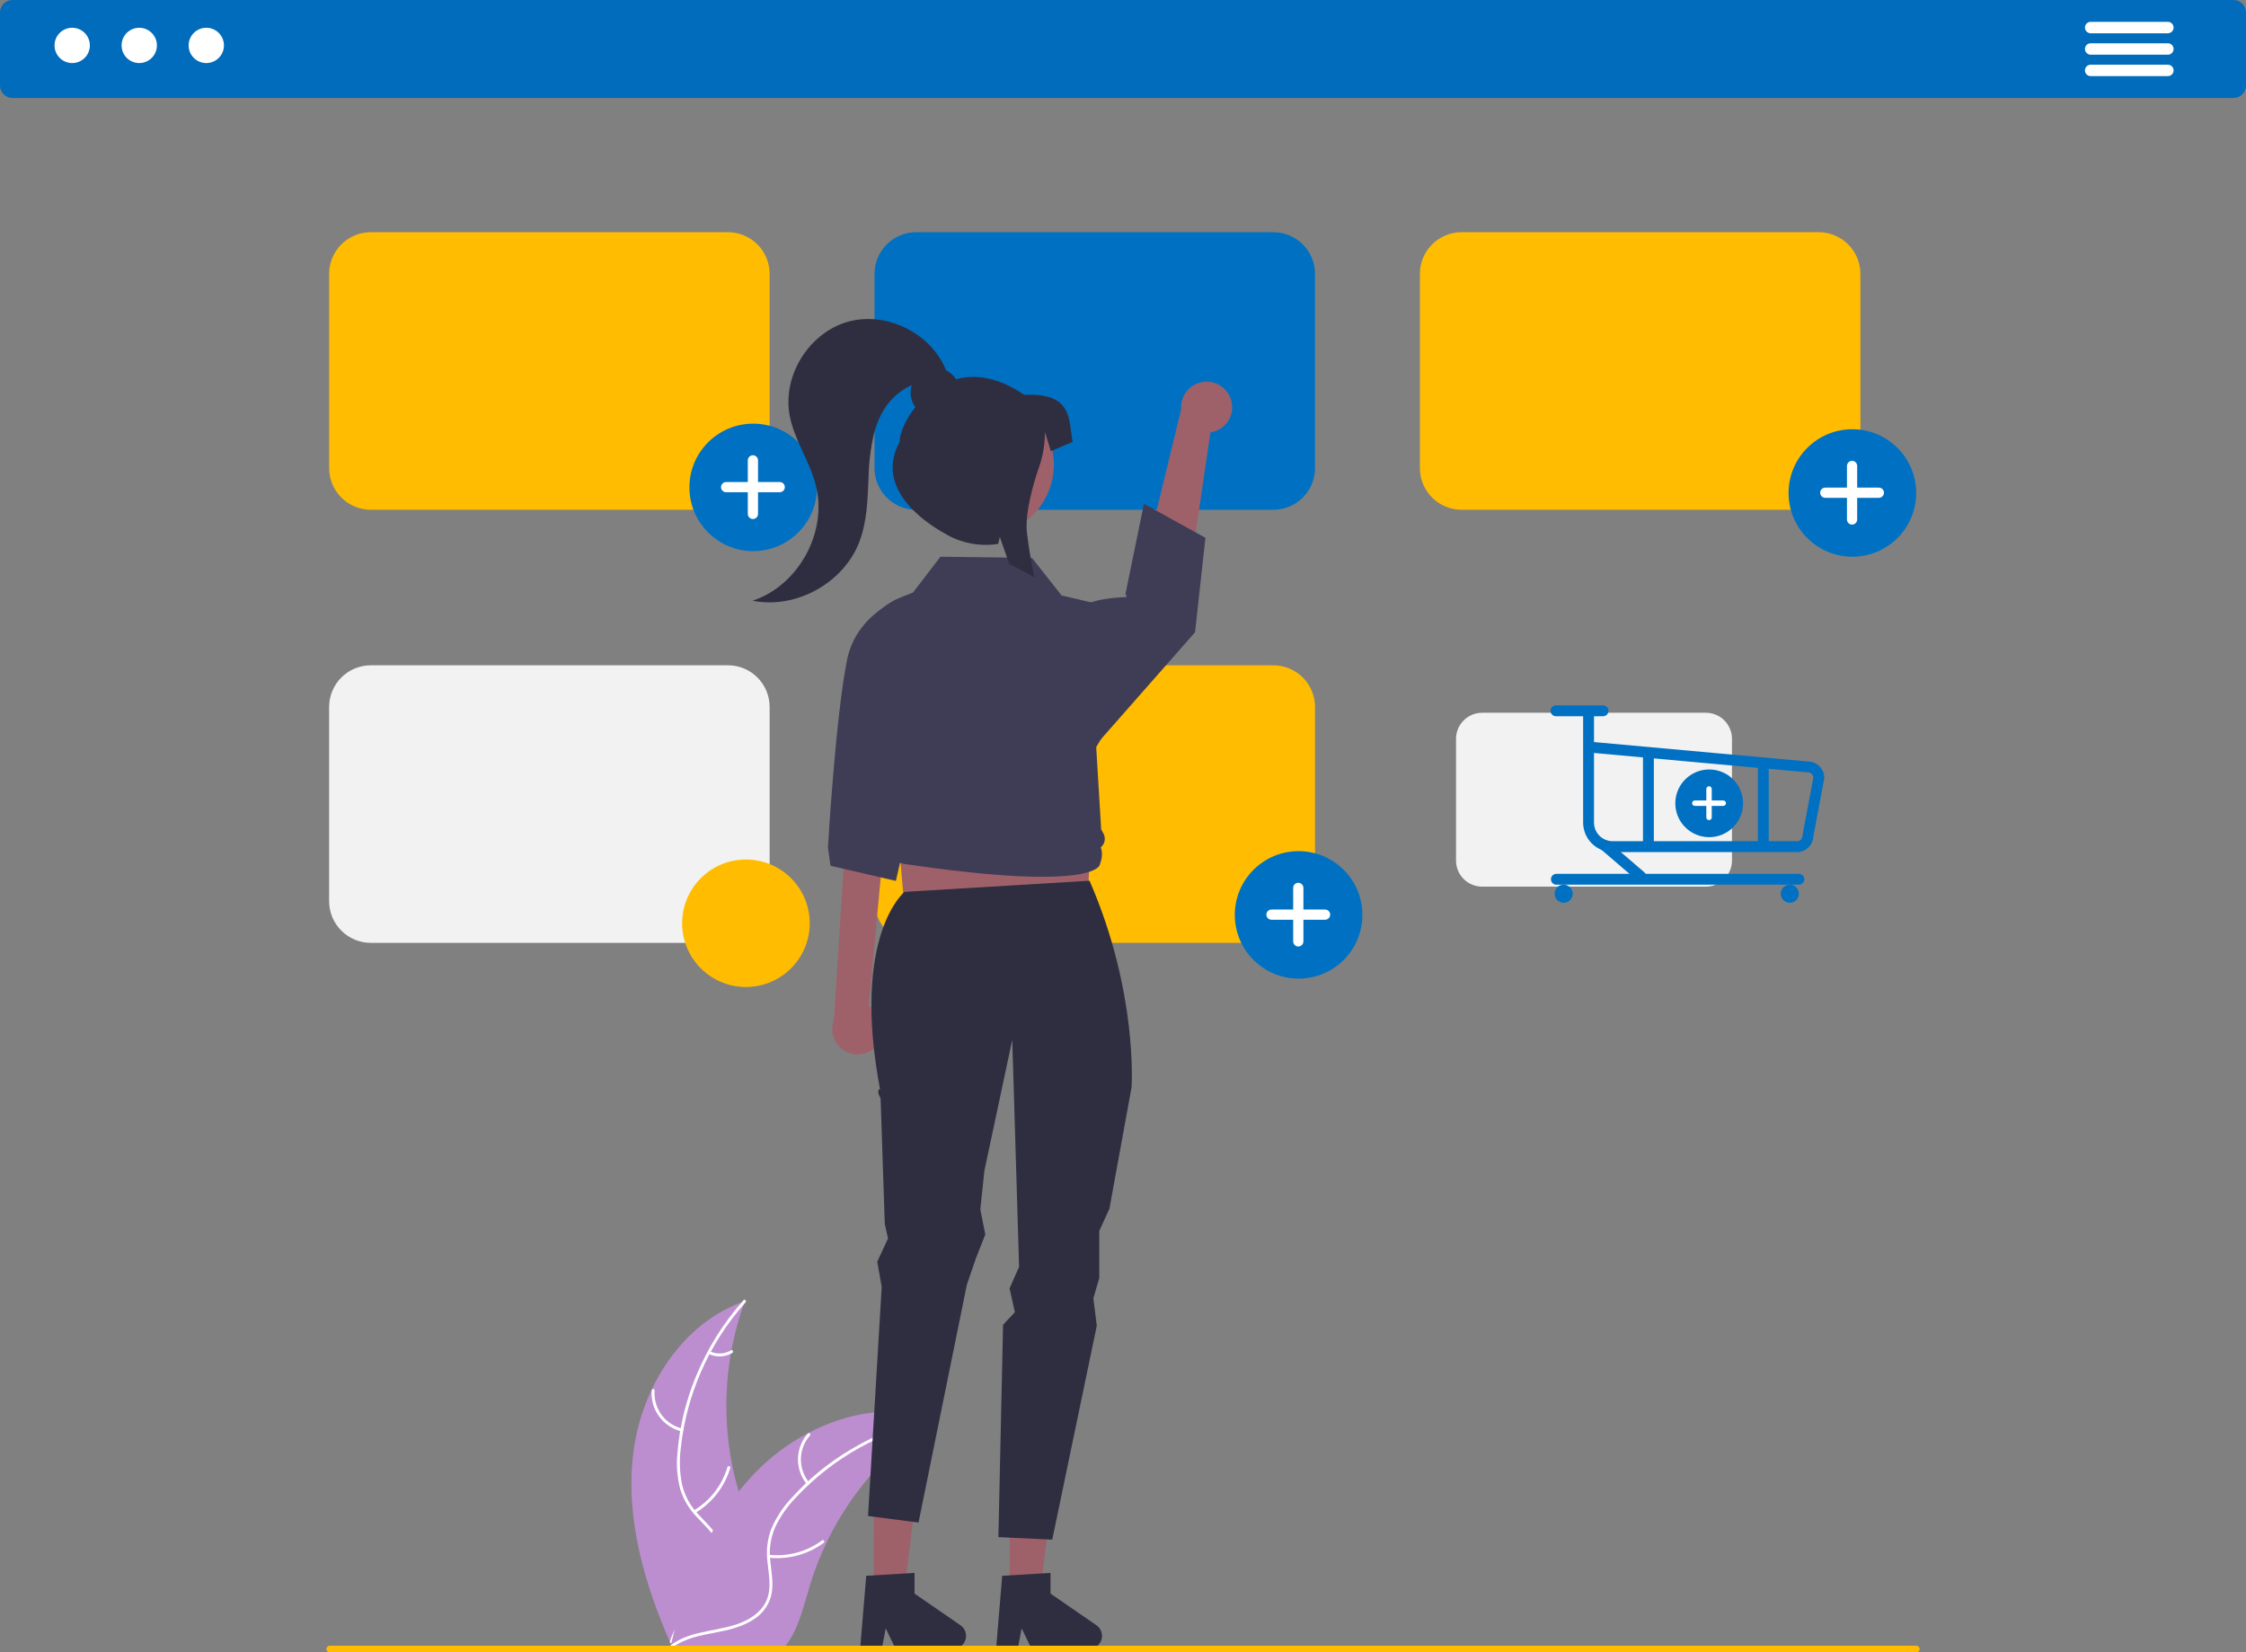
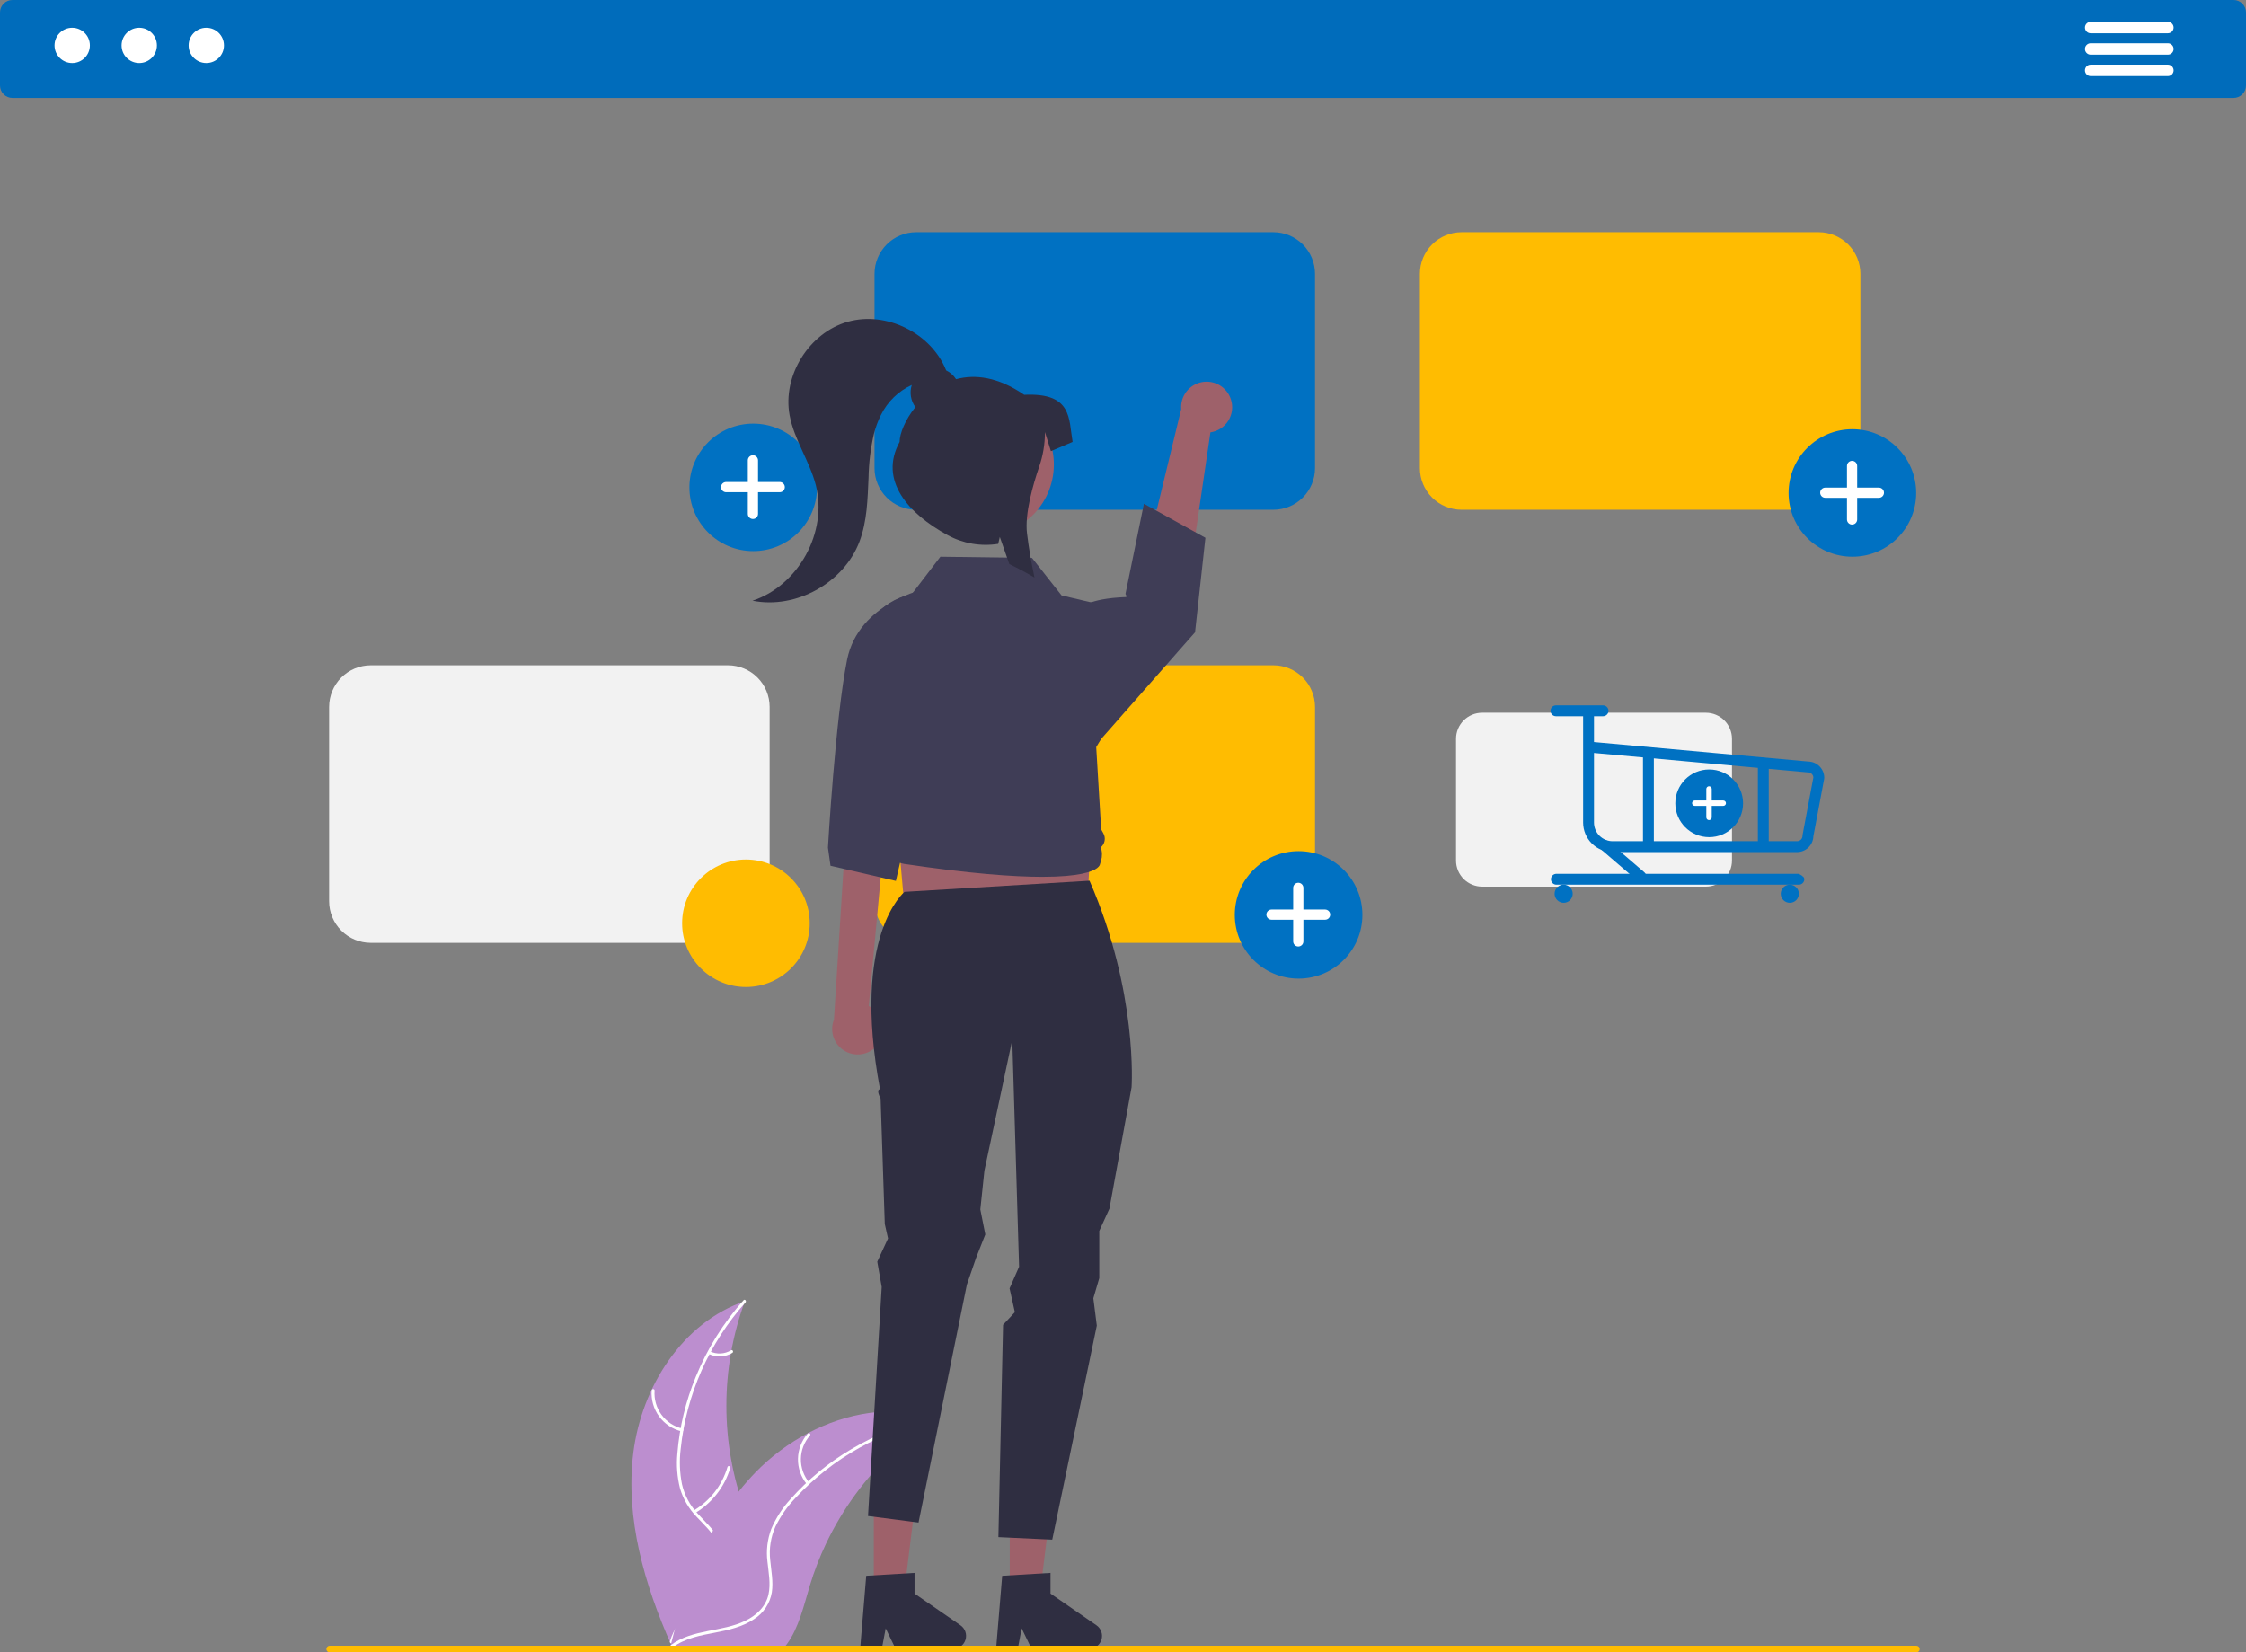
<svg xmlns="http://www.w3.org/2000/svg" width="685" height="504" viewBox="0 0 685 504" fill="none">
  <rect x="0" y="0" width="685" height="504" fill="#808080" stroke="none" />
  <g clip-path="url(#clip0_378_2)">
    <path d="M681.206 29.882H3.794C2.788 29.881 1.824 29.482 1.113 28.771C0.401 28.06 0.001 27.096 0 26.091V3.791C0.001 2.786 0.401 1.822 1.113 1.112C1.824 0.401 2.788 0.001 3.794 0H681.206C682.212 0.001 683.176 0.401 683.887 1.112C684.599 1.822 684.999 2.786 685 3.791V26.091C684.999 27.096 684.599 28.06 683.887 28.771C683.176 29.482 682.212 29.881 681.206 29.882Z" fill="#006CBB" />
    <path d="M22.021 19.236C24.996 19.236 27.408 16.826 27.408 13.854C27.408 10.881 24.996 8.471 22.021 8.471C19.046 8.471 16.634 10.881 16.634 13.854C16.634 16.826 19.046 19.236 22.021 19.236Z" fill="white" />
    <path d="M42.468 19.236C45.443 19.236 47.855 16.826 47.855 13.854C47.855 10.881 45.443 8.471 42.468 8.471C39.493 8.471 37.081 10.881 37.081 13.854C37.081 16.826 39.493 19.236 42.468 19.236Z" fill="white" />
    <path d="M62.916 19.236C65.892 19.236 68.303 16.826 68.303 13.854C68.303 10.881 65.892 8.471 62.916 8.471C59.941 8.471 57.529 10.881 57.529 13.854C57.529 16.826 59.941 19.236 62.916 19.236Z" fill="white" />
    <path d="M661.171 10.149H637.625C637.163 10.148 636.721 9.964 636.394 9.637C636.068 9.31 635.885 8.868 635.885 8.406C635.885 7.945 636.068 7.502 636.394 7.175C636.721 6.849 637.163 6.665 637.625 6.664H661.171C661.633 6.663 662.077 6.846 662.404 7.172C662.731 7.499 662.916 7.941 662.917 8.403C662.918 8.865 662.735 9.308 662.409 9.635C662.083 9.963 661.64 10.147 661.178 10.149H661.171Z" fill="white" />
    <path d="M661.171 16.684H637.625C637.163 16.683 636.721 16.499 636.394 16.172C636.068 15.845 635.885 15.403 635.885 14.941C635.885 14.48 636.068 14.037 636.394 13.71C636.721 13.383 637.163 13.199 637.625 13.198H661.171C661.633 13.198 662.077 13.381 662.404 13.707C662.731 14.033 662.916 14.476 662.917 14.938C662.918 15.4 662.735 15.843 662.409 16.17C662.083 16.498 661.64 16.682 661.178 16.684H661.171Z" fill="white" />
    <path d="M661.171 23.219H637.625C637.162 23.219 636.719 23.035 636.392 22.708C636.065 22.381 635.881 21.938 635.881 21.476C635.881 21.014 636.065 20.571 636.392 20.244C636.719 19.917 637.162 19.733 637.625 19.733H661.171C661.634 19.733 662.078 19.915 662.406 20.241C662.733 20.568 662.918 21.011 662.919 21.473C662.92 21.935 662.737 22.378 662.41 22.706C662.084 23.033 661.64 23.218 661.178 23.219H661.171Z" fill="white" />
    <path d="M193.155 443.14C195.647 423.114 208.069 403.382 227.185 396.865C219.646 417.477 219.648 440.09 227.19 460.702C230.127 468.64 234.221 477.164 231.459 485.165C229.739 490.143 225.534 493.952 220.833 496.333C216.132 498.715 210.914 499.85 205.762 500.963L204.748 501.8C196.57 483.348 190.662 463.166 193.155 443.14Z" fill="#BC8ECF" />
    <path d="M227.375 397.243C216.243 409.706 209.324 425.356 207.601 441.971C207.167 445.541 207.298 449.157 207.991 452.686C208.777 456.103 210.464 459.246 212.877 461.791C215.079 464.208 217.612 466.426 219.188 469.337C219.972 470.838 220.43 472.489 220.532 474.18C220.633 475.871 220.375 477.564 219.776 479.148C218.384 483.135 215.642 486.385 212.85 489.47C209.75 492.895 206.476 496.403 205.158 500.944C204.999 501.494 204.153 501.214 204.313 500.665C206.606 492.765 214.281 488.278 217.941 481.162C219.65 477.842 220.366 473.987 218.765 470.483C217.365 467.418 214.755 465.128 212.504 462.7C210.113 460.252 208.359 457.257 207.394 453.975C206.524 450.493 206.253 446.888 206.594 443.314C207.232 435.257 209.134 427.35 212.23 419.883C215.716 411.342 220.639 403.459 226.786 396.576C227.167 396.151 227.753 396.82 227.375 397.243Z" fill="white" />
    <path d="M207.841 436.588C205.09 435.921 202.666 434.298 201.002 432.01C199.338 429.722 198.543 426.918 198.757 424.098C198.767 423.983 198.821 423.876 198.908 423.8C198.995 423.724 199.108 423.685 199.223 423.691C199.338 423.697 199.447 423.747 199.526 423.831C199.605 423.915 199.648 424.027 199.646 424.142C199.442 426.768 200.183 429.38 201.737 431.507C203.291 433.635 205.555 435.137 208.12 435.743C208.677 435.876 208.395 436.72 207.841 436.588Z" fill="white" />
    <path d="M211.598 460.712C216.567 457.748 220.234 453.022 221.87 447.476C222.031 446.927 222.877 447.206 222.715 447.755C221.002 453.523 217.176 458.433 211.999 461.506C211.505 461.799 211.107 461.003 211.598 460.712Z" fill="white" />
    <path d="M216.542 412.184C217.552 412.664 218.666 412.886 219.784 412.829C220.901 412.772 221.987 412.439 222.944 411.86C223.433 411.561 223.83 412.357 223.344 412.654C222.284 413.289 221.084 413.656 219.85 413.721C218.616 413.786 217.384 413.549 216.263 413.029C216.153 412.989 216.063 412.908 216.01 412.804C215.958 412.7 215.947 412.579 215.98 412.467C216.017 412.355 216.097 412.263 216.203 412.21C216.308 412.157 216.43 412.148 216.542 412.184Z" fill="white" />
    <path d="M285.453 432.634C285.153 432.829 284.852 433.024 284.551 433.227C280.526 435.872 276.721 438.839 273.177 442.1C272.899 442.348 272.62 442.603 272.35 442.858C263.894 450.804 256.987 460.25 251.982 470.715C249.994 474.881 248.326 479.193 246.993 483.612C245.152 489.715 243.642 496.478 239.998 501.47C239.624 501.995 239.217 502.496 238.781 502.971H205.851C205.776 502.934 205.701 502.904 205.625 502.866L204.311 502.926C204.363 502.694 204.423 502.453 204.476 502.221C204.506 502.085 204.544 501.95 204.574 501.815C204.596 501.725 204.619 501.635 204.634 501.553C204.641 501.523 204.649 501.492 204.656 501.47C204.671 501.387 204.694 501.312 204.709 501.237C205.04 499.894 205.38 498.55 205.731 497.206C205.731 497.199 205.731 497.199 205.738 497.191C208.311 486.927 212.094 477.004 217.008 467.63C217.158 467.352 217.308 467.067 217.474 466.789C219.749 462.64 222.36 458.683 225.28 454.959C226.886 452.924 228.593 450.973 230.397 449.111C235.065 444.31 240.46 440.272 246.385 437.145C258.195 430.915 271.869 428.528 284.492 432.334C284.814 432.431 285.13 432.529 285.453 432.634Z" fill="#BC8ECF" />
    <path d="M285.378 433.052C268.98 436.306 254.025 444.639 242.638 456.869C240.139 459.458 238.065 462.425 236.491 465.659C235.06 468.86 234.513 472.385 234.907 475.868C235.208 479.123 235.894 482.418 235.398 485.689C235.12 487.36 234.491 488.953 233.553 490.364C232.615 491.775 231.389 492.972 229.955 493.877C226.442 496.223 222.294 497.168 218.206 497.952C213.667 498.822 208.938 499.653 205.15 502.486C204.691 502.829 204.185 502.098 204.643 501.755C211.234 496.827 220.067 497.861 227.277 494.381C230.642 492.758 233.537 490.112 234.37 486.35C235.099 483.06 234.395 479.662 234.061 476.369C233.627 472.977 234.031 469.53 235.238 466.33C236.642 463.026 238.599 459.984 241.024 457.336C246.388 451.286 252.671 446.117 259.643 442.018C267.574 437.295 276.255 433.963 285.31 432.165C285.871 432.054 285.935 432.941 285.378 433.052Z" fill="white" />
    <path d="M246.073 452.715C244.279 450.528 243.321 447.774 243.371 444.947C243.421 442.119 244.476 439.401 246.346 437.278C246.726 436.85 247.41 437.42 247.03 437.849C245.284 439.822 244.302 442.354 244.261 444.987C244.219 447.621 245.122 450.182 246.805 452.209C247.17 452.65 246.436 453.154 246.073 452.715Z" fill="white" />
-     <path d="M234.536 474.237C240.289 474.86 246.065 473.292 250.713 469.848C251.173 469.507 251.68 470.238 251.22 470.579C246.377 474.154 240.362 475.773 234.377 475.113C233.807 475.049 233.969 474.174 234.536 474.237Z" fill="white" />
    <path d="M267.725 438.465C268.243 439.456 268.999 440.302 269.925 440.929C270.852 441.556 271.919 441.943 273.032 442.056C273.603 442.112 273.441 442.987 272.873 442.931C271.644 442.801 270.466 442.372 269.441 441.682C268.416 440.991 267.576 440.061 266.994 438.971C266.93 438.873 266.906 438.754 266.927 438.64C266.948 438.525 267.012 438.422 267.106 438.352C267.203 438.286 267.323 438.26 267.439 438.281C267.555 438.302 267.658 438.368 267.725 438.465Z" fill="white" />
-     <path d="M222.029 155.488H113.08C109.713 155.485 106.485 154.147 104.104 151.768C101.724 149.389 100.385 146.164 100.381 142.8V83.513C100.385 80.149 101.724 76.924 104.104 74.546C106.485 72.167 109.713 70.83 113.08 70.826H222.029C225.396 70.83 228.623 72.167 231.004 74.546C233.385 76.924 234.724 80.149 234.728 83.513V142.8C234.724 146.164 233.385 149.389 231.004 151.768C228.624 154.147 225.396 155.485 222.029 155.488Z" fill="#FFBC01" />
    <path d="M388.363 155.488H279.414C276.047 155.485 272.819 154.147 270.438 151.768C268.058 149.389 266.719 146.164 266.715 142.8V83.513C266.719 80.149 268.058 76.924 270.438 74.546C272.819 72.167 276.047 70.83 279.414 70.826H388.363C391.73 70.83 394.957 72.167 397.338 74.546C399.719 76.924 401.058 80.149 401.062 83.513V142.8C401.058 146.164 399.719 149.389 397.338 151.768C394.957 154.147 391.73 155.485 388.363 155.488Z" fill="#0071C2" />
    <path d="M554.697 155.488H445.748C442.381 155.485 439.153 154.147 436.772 151.768C434.392 149.389 433.053 146.164 433.049 142.8V83.513C433.053 80.149 434.392 76.924 436.772 74.546C439.153 72.167 442.381 70.83 445.748 70.826H554.697C558.064 70.83 561.291 72.167 563.672 74.546C566.053 76.924 567.392 80.149 567.396 83.513V142.8C567.392 146.164 566.053 149.389 563.672 151.768C561.291 154.147 558.064 155.485 554.697 155.488Z" fill="#FFBC01" />
    <path d="M222.029 287.587H113.08C109.713 287.583 106.485 286.245 104.104 283.867C101.724 281.488 100.385 278.263 100.381 274.899V215.612C100.385 212.248 101.724 209.023 104.104 206.645C106.485 204.266 109.713 202.929 113.08 202.925H222.029C225.396 202.929 228.623 204.266 231.004 206.645C233.385 209.023 234.724 212.248 234.728 215.612V274.899C234.724 278.263 233.385 281.488 231.004 283.867C228.624 286.245 225.396 287.583 222.029 287.587Z" fill="#F2F2F2" />
    <path d="M388.363 287.587H279.414C276.047 287.583 272.819 286.245 270.438 283.867C268.058 281.488 266.719 278.263 266.715 274.899V215.612C266.719 212.248 268.058 209.023 270.438 206.645C272.819 204.266 276.047 202.929 279.414 202.925H388.363C391.73 202.929 394.957 204.266 397.338 206.645C399.719 209.023 401.058 212.248 401.062 215.612V274.899C401.058 278.263 399.719 281.488 397.338 283.867C394.957 286.245 391.73 287.583 388.363 287.587Z" fill="#FFBC01" />
    <path d="M396.055 298.497C406.802 298.497 415.514 289.793 415.514 279.055C415.514 268.318 406.802 259.613 396.055 259.613C385.309 259.613 376.597 268.318 376.597 279.055C376.597 289.793 385.309 298.497 396.055 298.497Z" fill="#0071C2" />
    <path d="M404.136 277.423H397.52V270.812C397.52 270.608 397.479 270.406 397.401 270.217C397.323 270.028 397.208 269.857 397.064 269.713C396.919 269.568 396.748 269.454 396.559 269.375C396.37 269.297 396.167 269.257 395.963 269.257C395.758 269.257 395.556 269.297 395.367 269.375C395.178 269.454 395.007 269.568 394.862 269.713C394.718 269.857 394.603 270.028 394.525 270.217C394.446 270.406 394.406 270.608 394.406 270.812V277.423H387.79C387.586 277.423 387.383 277.463 387.194 277.541C387.005 277.619 386.834 277.734 386.689 277.878C386.545 278.023 386.43 278.194 386.352 278.383C386.274 278.571 386.233 278.774 386.233 278.978C386.233 279.182 386.274 279.385 386.352 279.573C386.43 279.762 386.545 279.933 386.689 280.078C386.834 280.222 387.005 280.337 387.194 280.415C387.383 280.493 387.586 280.533 387.79 280.533H394.406V287.144C394.406 287.348 394.446 287.55 394.525 287.739C394.603 287.928 394.718 288.099 394.862 288.243C395.007 288.388 395.178 288.503 395.367 288.581C395.556 288.659 395.758 288.699 395.963 288.699C396.376 288.699 396.772 288.535 397.064 288.243C397.356 287.952 397.52 287.556 397.52 287.144V280.533H404.136C404.34 280.533 404.542 280.493 404.731 280.415C404.92 280.337 405.092 280.222 405.236 280.078C405.381 279.933 405.496 279.762 405.574 279.573C405.652 279.384 405.692 279.182 405.692 278.978C405.692 278.774 405.652 278.571 405.574 278.383C405.496 278.194 405.381 278.023 405.236 277.878C405.092 277.734 404.92 277.619 404.731 277.541C404.542 277.463 404.34 277.423 404.136 277.423Z" fill="white" />
    <path d="M564.949 169.807C575.696 169.807 584.408 161.103 584.408 150.365C584.408 139.628 575.696 130.923 564.949 130.923C554.202 130.923 545.49 139.628 545.49 150.365C545.49 161.103 554.202 169.807 564.949 169.807Z" fill="#0071C2" />
    <path d="M573.029 148.733H566.413V142.122C566.413 141.918 566.373 141.716 566.295 141.527C566.216 141.338 566.102 141.167 565.957 141.023C565.813 140.878 565.641 140.764 565.452 140.685C565.263 140.607 565.061 140.567 564.856 140.567C564.652 140.567 564.45 140.607 564.261 140.685C564.072 140.764 563.9 140.878 563.756 141.023C563.611 141.167 563.496 141.338 563.418 141.527C563.34 141.716 563.3 141.918 563.3 142.122V148.733H556.684C556.479 148.733 556.277 148.773 556.088 148.851C555.899 148.929 555.727 149.044 555.583 149.188C555.438 149.333 555.324 149.504 555.245 149.693C555.167 149.882 555.127 150.084 555.127 150.288C555.127 150.492 555.167 150.695 555.245 150.883C555.324 151.072 555.438 151.243 555.583 151.388C555.727 151.532 555.899 151.647 556.088 151.725C556.277 151.803 556.479 151.843 556.684 151.843H563.3V158.454C563.3 158.658 563.34 158.86 563.418 159.049C563.496 159.238 563.611 159.409 563.756 159.554C563.9 159.698 564.072 159.813 564.261 159.891C564.45 159.969 564.652 160.009 564.856 160.009C565.269 160.009 565.665 159.845 565.957 159.554C566.249 159.262 566.413 158.866 566.413 158.454V151.843H573.029C573.234 151.843 573.436 151.803 573.625 151.725C573.814 151.647 573.985 151.532 574.13 151.388C574.274 151.243 574.389 151.072 574.467 150.883C574.546 150.695 574.586 150.492 574.586 150.288C574.586 150.084 574.546 149.881 574.467 149.693C574.389 149.504 574.274 149.333 574.13 149.188C573.985 149.044 573.814 148.929 573.625 148.851C573.436 148.773 573.234 148.733 573.029 148.733Z" fill="white" />
    <path d="M229.721 168.102C240.468 168.102 249.18 159.398 249.18 148.661C249.18 137.923 240.468 129.219 229.721 129.219C218.975 129.219 210.263 137.923 210.263 148.661C210.263 159.398 218.975 168.102 229.721 168.102Z" fill="#0071C2" />
    <path d="M237.802 147.028H231.186V140.418C231.186 140.214 231.145 140.011 231.067 139.823C230.989 139.634 230.874 139.463 230.73 139.318C230.585 139.174 230.414 139.059 230.225 138.981C230.036 138.903 229.833 138.862 229.629 138.862C229.425 138.862 229.222 138.903 229.033 138.981C228.844 139.059 228.673 139.174 228.528 139.318C228.384 139.463 228.269 139.634 228.191 139.823C228.112 140.011 228.072 140.214 228.072 140.418V147.028H221.456C221.252 147.028 221.049 147.068 220.86 147.147C220.672 147.225 220.5 147.339 220.355 147.484C220.211 147.628 220.096 147.8 220.018 147.988C219.94 148.177 219.899 148.379 219.899 148.584C219.899 148.996 220.063 149.392 220.355 149.683C220.647 149.975 221.043 150.139 221.456 150.139H228.072V156.749C228.072 156.953 228.112 157.156 228.191 157.344C228.269 157.533 228.384 157.705 228.528 157.849C228.673 157.993 228.844 158.108 229.033 158.186C229.222 158.264 229.425 158.305 229.629 158.305C229.833 158.305 230.036 158.264 230.225 158.186C230.414 158.108 230.585 157.993 230.73 157.849C230.874 157.705 230.989 157.533 231.067 157.344C231.145 157.156 231.186 156.953 231.186 156.749V150.139H237.802C238.006 150.139 238.209 150.099 238.397 150.021C238.586 149.942 238.758 149.828 238.903 149.683C239.047 149.539 239.162 149.367 239.24 149.179C239.318 148.99 239.359 148.788 239.359 148.584C239.359 148.171 239.194 147.775 238.903 147.484C238.611 147.192 238.215 147.028 237.802 147.028Z" fill="white" />
    <path d="M375.405 121.804C375.76 122.876 375.875 124.014 375.743 125.136C375.61 126.259 375.233 127.338 374.637 128.299C374.042 129.26 373.243 130.078 372.297 130.697C371.35 131.316 370.28 131.72 369.16 131.881L360.163 193.244L345.403 186.041L360.249 124.79C360.103 122.893 360.659 121.008 361.811 119.494C362.963 117.979 364.631 116.939 366.499 116.571C368.367 116.203 370.306 116.532 371.947 117.496C373.589 118.461 374.819 119.993 375.405 121.804Z" fill="#9E616A" />
    <path d="M267.939 318.333C268.597 317.413 269.044 316.36 269.25 315.249C269.455 314.138 269.415 312.995 269.131 311.901C268.847 310.808 268.326 309.789 267.606 308.918C266.885 308.047 265.982 307.345 264.961 306.86L271.031 241.589L258.317 248.1L254.347 310.997C253.646 312.766 253.619 314.73 254.27 316.518C254.922 318.306 256.207 319.792 257.882 320.697C259.558 321.601 261.507 321.86 263.36 321.424C265.214 320.988 266.843 319.888 267.939 318.333Z" fill="#9E616A" />
    <path d="M276.625 285.32L331.183 283.223L334.331 226.616H271.379L276.625 285.32Z" fill="#9E616A" />
    <path d="M266.499 485.233L275.822 485.233L280.257 449.304H266.497L266.499 485.233Z" fill="#9E616A" />
    <path d="M264.186 480.638L278.924 479.759V486.068L292.936 495.737C293.628 496.214 294.149 496.9 294.424 497.694C294.698 498.489 294.711 499.35 294.46 500.152C294.21 500.955 293.71 501.656 293.032 502.154C292.355 502.652 291.536 502.92 290.695 502.92H273.149L270.124 496.68L268.944 502.92H262.328L264.186 480.638Z" fill="#2F2E41" />
    <path d="M307.967 485.233L317.29 485.233L321.725 449.304H307.965L307.967 485.233Z" fill="#9E616A" />
    <path d="M275.868 272.031C275.868 272.031 259.544 285.199 268.393 332.225C267.045 332.385 268.571 335.039 268.571 335.039L269.848 373.356L270.835 377.747L267.554 384.834L268.907 392.533L264.737 462.41L280.14 464.4L294.88 391.837L297.687 383.678L300.503 376.527L298.984 368.902L300.23 357.066L308.727 317.156L310.807 386.374L307.904 392.982L309.52 400.236L305.921 404.087L304.499 468.849L320.923 469.617L334.512 404.332L333.458 396L335.266 389.84V375.452L338.363 368.661L345.113 331.633C345.113 331.633 347.15 302.692 332.291 268.635L275.868 272.031Z" fill="#2F2E41" />
    <path d="M282.521 179.57C282.521 179.57 261.903 183.644 258.35 201.213C254.797 218.781 252.512 258.537 252.512 258.537L253.29 264.074L273.234 268.695L285.964 212.989L282.521 179.57Z" fill="#3F3D56" />
    <path d="M329.574 185.5C329.574 185.5 331.664 182.574 343.368 182.123C343.85 182.104 343.253 181.149 343.253 181.149L348.882 153.661L367.64 164.038L364.474 192.855L333.65 227.883L329.574 185.5Z" fill="#3F3D56" />
    <path d="M317.882 267.445C309.052 267.445 295.759 266.472 275.748 263.504C274.459 263.309 273.266 262.708 272.343 261.789C271.42 260.869 270.816 259.678 270.619 258.391C269.965 257.702 269.54 256.828 269.401 255.889C269.262 254.949 269.415 253.99 269.841 253.141L269.86 253.105L269.406 252.571C268.705 251.748 268.293 250.718 268.234 249.638C268.174 248.559 268.47 247.49 269.076 246.595L262.879 202.3C262.25 197.901 263.213 193.422 265.594 189.669C267.975 185.917 271.618 183.136 275.868 181.827L278.156 181.116L286.808 169.809L286.978 169.811L314.752 170.181L323.766 181.616L338.335 185.049L338.373 185.27L341.756 204.799C343.516 214.956 339.481 218.951 334.33 227.883L335.842 252.969L336.528 254.214C336.908 254.903 337.036 255.703 336.888 256.476C336.741 257.25 336.327 257.947 335.719 258.447C336.179 259.76 336.21 261.184 335.809 262.515L335.452 263.691C335.453 263.725 335.358 264.203 334.589 264.787C333.202 265.84 329.219 267.445 317.882 267.445Z" fill="#3F3D56" />
    <path d="M305.654 480.638L320.392 479.759V486.068L334.404 495.737C335.096 496.214 335.617 496.9 335.891 497.694C336.166 498.489 336.179 499.35 335.928 500.152C335.678 500.955 335.178 501.656 334.5 502.154C333.823 502.652 333.004 502.92 332.163 502.92H314.617L311.592 496.68L310.411 502.92H303.796L305.654 480.638Z" fill="#2F2E41" />
    <path d="M321.133 145.17C323.059 133.31 314.998 122.136 303.128 120.211C291.257 118.287 280.073 126.341 278.147 138.201C276.221 150.061 284.282 161.235 296.152 163.16C308.022 165.084 319.207 157.03 321.133 145.17Z" fill="#9E616A" />
    <path d="M312.372 120.428C304.391 114.944 297.364 114.109 291.591 115.664C290.842 114.508 289.793 113.577 288.555 112.971C284.053 101.636 270.351 94.829 258.592 98.138C246.757 101.468 238.591 114.567 240.818 126.648C242.198 134.137 246.915 140.622 248.812 147.996C252.485 162.273 243.526 178.626 229.51 183.228C242.78 185.891 257.388 177.792 262.149 165.132C264.461 158.983 264.601 152.27 264.895 145.708C264.972 141.178 265.527 136.67 266.552 132.257C267.06 130.277 267.778 128.357 268.694 126.529C270.689 122.512 274.003 119.3 278.082 117.429C277.717 118.558 277.625 119.757 277.816 120.928C278.006 122.099 278.472 123.208 279.175 124.164C276.063 128.059 274.369 132.272 274.369 134.794C267.904 146.6 277.149 156.741 288.966 163.2C293.679 165.79 299.121 166.738 304.433 165.894L304.927 163.786L305.597 165.685L307.833 172.053C310.412 173.299 312.969 174.666 315.504 176.152C314.541 171.634 313.762 167.124 313.226 162.715C312.484 156.713 315.071 147.779 316.937 142.345C318.094 138.997 318.688 135.48 318.695 131.937V131.782L320.512 137.614L327.127 134.794C325.897 127.741 327.128 119.734 312.372 120.428Z" fill="#2F2E41" />
    <path d="M584.45 504H100.551C100.282 503.999 100.025 503.891 99.836 503.701C99.646 503.511 99.54 503.254 99.54 502.985C99.54 502.717 99.646 502.46 99.836 502.27C100.025 502.079 100.282 501.972 100.551 501.971H584.45C584.718 501.972 584.975 502.079 585.165 502.27C585.354 502.46 585.46 502.717 585.46 502.985C585.46 503.254 585.354 503.511 585.165 503.701C584.975 503.891 584.718 503.999 584.45 504Z" fill="#FFBC01" />
    <path d="M227.497 301.052C238.244 301.052 246.956 292.347 246.956 281.61C246.956 270.873 238.244 262.168 227.497 262.168C216.75 262.168 208.038 270.873 208.038 281.61C208.038 292.347 216.75 301.052 227.497 301.052Z" fill="#FFBC01" />
    <path d="M520.275 270.436H452.024C449.915 270.434 447.893 269.596 446.402 268.106C444.911 266.616 444.072 264.595 444.069 262.488V225.348C444.072 223.241 444.911 221.221 446.402 219.731C447.893 218.241 449.915 217.403 452.024 217.4H520.275C522.384 217.403 524.406 218.241 525.897 219.731C527.389 221.221 528.228 223.241 528.23 225.348V262.488C528.228 264.595 527.389 266.616 525.897 268.106C524.406 269.596 522.384 270.434 520.275 270.436Z" fill="#F2F2F2" />
    <path d="M521.281 255.35C526.988 255.35 531.615 250.728 531.615 245.026C531.615 239.324 526.988 234.701 521.281 234.701C515.574 234.701 510.947 239.324 510.947 245.026C510.947 250.728 515.574 255.35 521.281 255.35Z" fill="#0071C2" />
    <path d="M525.572 244.159H522.058V240.648C522.058 240.54 522.037 240.432 521.995 240.332C521.954 240.232 521.893 240.141 521.816 240.064C521.739 239.987 521.648 239.927 521.548 239.885C521.447 239.844 521.34 239.822 521.231 239.822C521.012 239.822 520.802 239.909 520.647 240.064C520.492 240.219 520.405 240.429 520.405 240.648V244.159H516.891C516.672 244.159 516.462 244.246 516.307 244.401C516.152 244.556 516.064 244.766 516.064 244.985C516.064 245.093 516.086 245.201 516.127 245.301C516.169 245.401 516.23 245.492 516.307 245.569C516.383 245.646 516.475 245.706 516.575 245.748C516.675 245.789 516.783 245.811 516.891 245.811H520.405V249.321C520.405 249.43 520.426 249.537 520.468 249.637C520.509 249.737 520.57 249.828 520.647 249.905C520.724 249.982 520.815 250.043 520.915 250.084C521.015 250.126 521.123 250.147 521.231 250.147C521.451 250.147 521.661 250.06 521.816 249.905C521.971 249.75 522.058 249.54 522.058 249.321V245.811H525.572C525.791 245.811 526.001 245.724 526.156 245.569C526.311 245.414 526.398 245.204 526.398 244.985C526.398 244.876 526.377 244.769 526.335 244.669C526.294 244.568 526.233 244.477 526.156 244.401C526.079 244.324 525.988 244.263 525.888 244.222C525.788 244.18 525.68 244.159 525.572 244.159Z" fill="white" />
    <path d="M548.081 259.897H491.836C489.449 259.894 487.16 258.945 485.472 257.259C483.784 255.572 482.835 253.286 482.832 250.901V217.356C482.833 216.917 483.008 216.497 483.319 216.187C483.63 215.877 484.052 215.702 484.491 215.702C484.93 215.702 485.352 215.877 485.663 216.187C485.974 216.497 486.149 216.917 486.15 217.356V226.34L551.481 232.273C552.786 232.297 554.03 232.83 554.945 233.76C555.86 234.69 556.374 235.941 556.375 237.245C556.375 237.348 556.366 237.45 556.347 237.551L553.055 255.094C553.009 256.382 552.466 257.602 551.538 258.498C550.61 259.394 549.371 259.895 548.081 259.897ZM486.15 229.668V250.901C486.152 252.407 486.751 253.851 487.817 254.916C488.883 255.981 490.329 256.58 491.836 256.582H548.081C548.521 256.581 548.943 256.407 549.254 256.096C549.565 255.785 549.74 255.364 549.74 254.924C549.74 254.822 549.75 254.72 549.768 254.619L553.053 237.117C553.02 236.701 552.832 236.313 552.525 236.029C552.219 235.746 551.817 235.588 551.399 235.588C551.349 235.588 551.299 235.586 551.249 235.581L486.15 229.668Z" fill="#0071C2" />
    <path d="M476.891 275.366C478.418 275.366 479.656 274.129 479.656 272.604C479.656 271.078 478.418 269.841 476.891 269.841C475.364 269.841 474.126 271.078 474.126 272.604C474.126 274.129 475.364 275.366 476.891 275.366Z" fill="#0071C2" />
    <path d="M545.869 275.366C547.396 275.366 548.634 274.129 548.634 272.604C548.634 271.078 547.396 269.841 545.869 269.841C544.342 269.841 543.104 271.078 543.104 272.604C543.104 274.129 544.342 275.366 545.869 275.366Z" fill="#0071C2" />
-     <path d="M548.634 269.841H474.678C474.238 269.841 473.817 269.667 473.505 269.356C473.194 269.045 473.02 268.623 473.02 268.184C473.02 267.744 473.194 267.323 473.505 267.012C473.817 266.701 474.238 266.526 474.678 266.526H548.634C549.073 266.526 549.495 266.701 549.807 267.012C550.118 267.323 550.292 267.744 550.292 268.184C550.292 268.623 550.118 269.045 549.807 269.356C549.495 269.667 549.073 269.841 548.634 269.841Z" fill="#0071C2" />
+     <path d="M548.634 269.841H474.678C474.238 269.841 473.817 269.667 473.505 269.356C473.194 269.045 473.02 268.623 473.02 268.184C473.02 267.744 473.194 267.323 473.505 267.012C473.817 266.701 474.238 266.526 474.678 266.526H548.634C550.118 267.323 550.292 267.744 550.292 268.184C550.292 268.623 550.118 269.045 549.807 269.356C549.495 269.667 549.073 269.841 548.634 269.841Z" fill="#0071C2" />
    <path d="M488.915 218.461H474.538C474.099 218.46 473.678 218.285 473.367 217.974C473.057 217.664 472.883 217.243 472.883 216.804C472.883 216.365 473.057 215.944 473.367 215.633C473.678 215.322 474.099 215.147 474.538 215.146H488.915C489.354 215.147 489.775 215.322 490.085 215.633C490.396 215.944 490.57 216.365 490.57 216.804C490.57 217.243 490.396 217.664 490.085 217.974C489.775 218.285 489.354 218.46 488.915 218.461Z" fill="#0071C2" />
    <path d="M500.448 268.997C500.052 268.998 499.668 268.856 499.368 268.597L488.464 259.235C488.298 259.094 488.162 258.921 488.064 258.726C487.965 258.532 487.905 258.32 487.889 258.103C487.872 257.885 487.898 257.667 487.966 257.46C488.034 257.253 488.142 257.061 488.284 256.896C488.427 256.73 488.6 256.595 488.795 256.497C488.989 256.398 489.202 256.339 489.419 256.323C489.637 256.307 489.855 256.334 490.062 256.402C490.27 256.47 490.461 256.579 490.626 256.721L501.53 266.083C501.787 266.304 501.97 266.597 502.055 266.925C502.14 267.253 502.122 267.599 502.004 267.916C501.886 268.234 501.674 268.507 501.396 268.701C501.118 268.894 500.787 268.998 500.448 268.997Z" fill="#0071C2" />
    <path d="M502.746 258.879C502.528 258.879 502.312 258.836 502.111 258.752C501.91 258.669 501.727 258.547 501.573 258.393C501.419 258.239 501.297 258.057 501.213 257.856C501.13 257.654 501.087 257.439 501.087 257.221V230.615C501.087 230.176 501.262 229.754 501.573 229.444C501.884 229.133 502.306 228.958 502.746 228.958C503.186 228.958 503.608 229.133 503.919 229.444C504.23 229.754 504.405 230.176 504.405 230.615V257.221C504.405 257.439 504.362 257.654 504.278 257.855C504.195 258.056 504.073 258.239 503.919 258.393C503.765 258.547 503.582 258.669 503.381 258.752C503.18 258.836 502.964 258.879 502.746 258.879Z" fill="#0071C2" />
    <path d="M537.788 258.879C537.57 258.879 537.354 258.836 537.153 258.752C536.952 258.669 536.769 258.547 536.615 258.393C536.461 258.239 536.339 258.057 536.255 257.856C536.172 257.655 536.129 257.439 536.129 257.221V232.825C536.13 232.387 536.305 231.966 536.616 231.656C536.927 231.346 537.348 231.172 537.788 231.172C538.227 231.172 538.648 231.346 538.959 231.656C539.27 231.966 539.446 232.387 539.447 232.825V257.221C539.447 257.439 539.404 257.654 539.32 257.855C539.237 258.057 539.115 258.239 538.961 258.393C538.807 258.547 538.624 258.669 538.423 258.752C538.221 258.836 538.006 258.879 537.788 258.879Z" fill="#0071C2" />
  </g>
  <defs>
    <clipPath id="clip0_378_2">
      <rect width="685" height="504" fill="white" />
    </clipPath>
  </defs>
</svg>